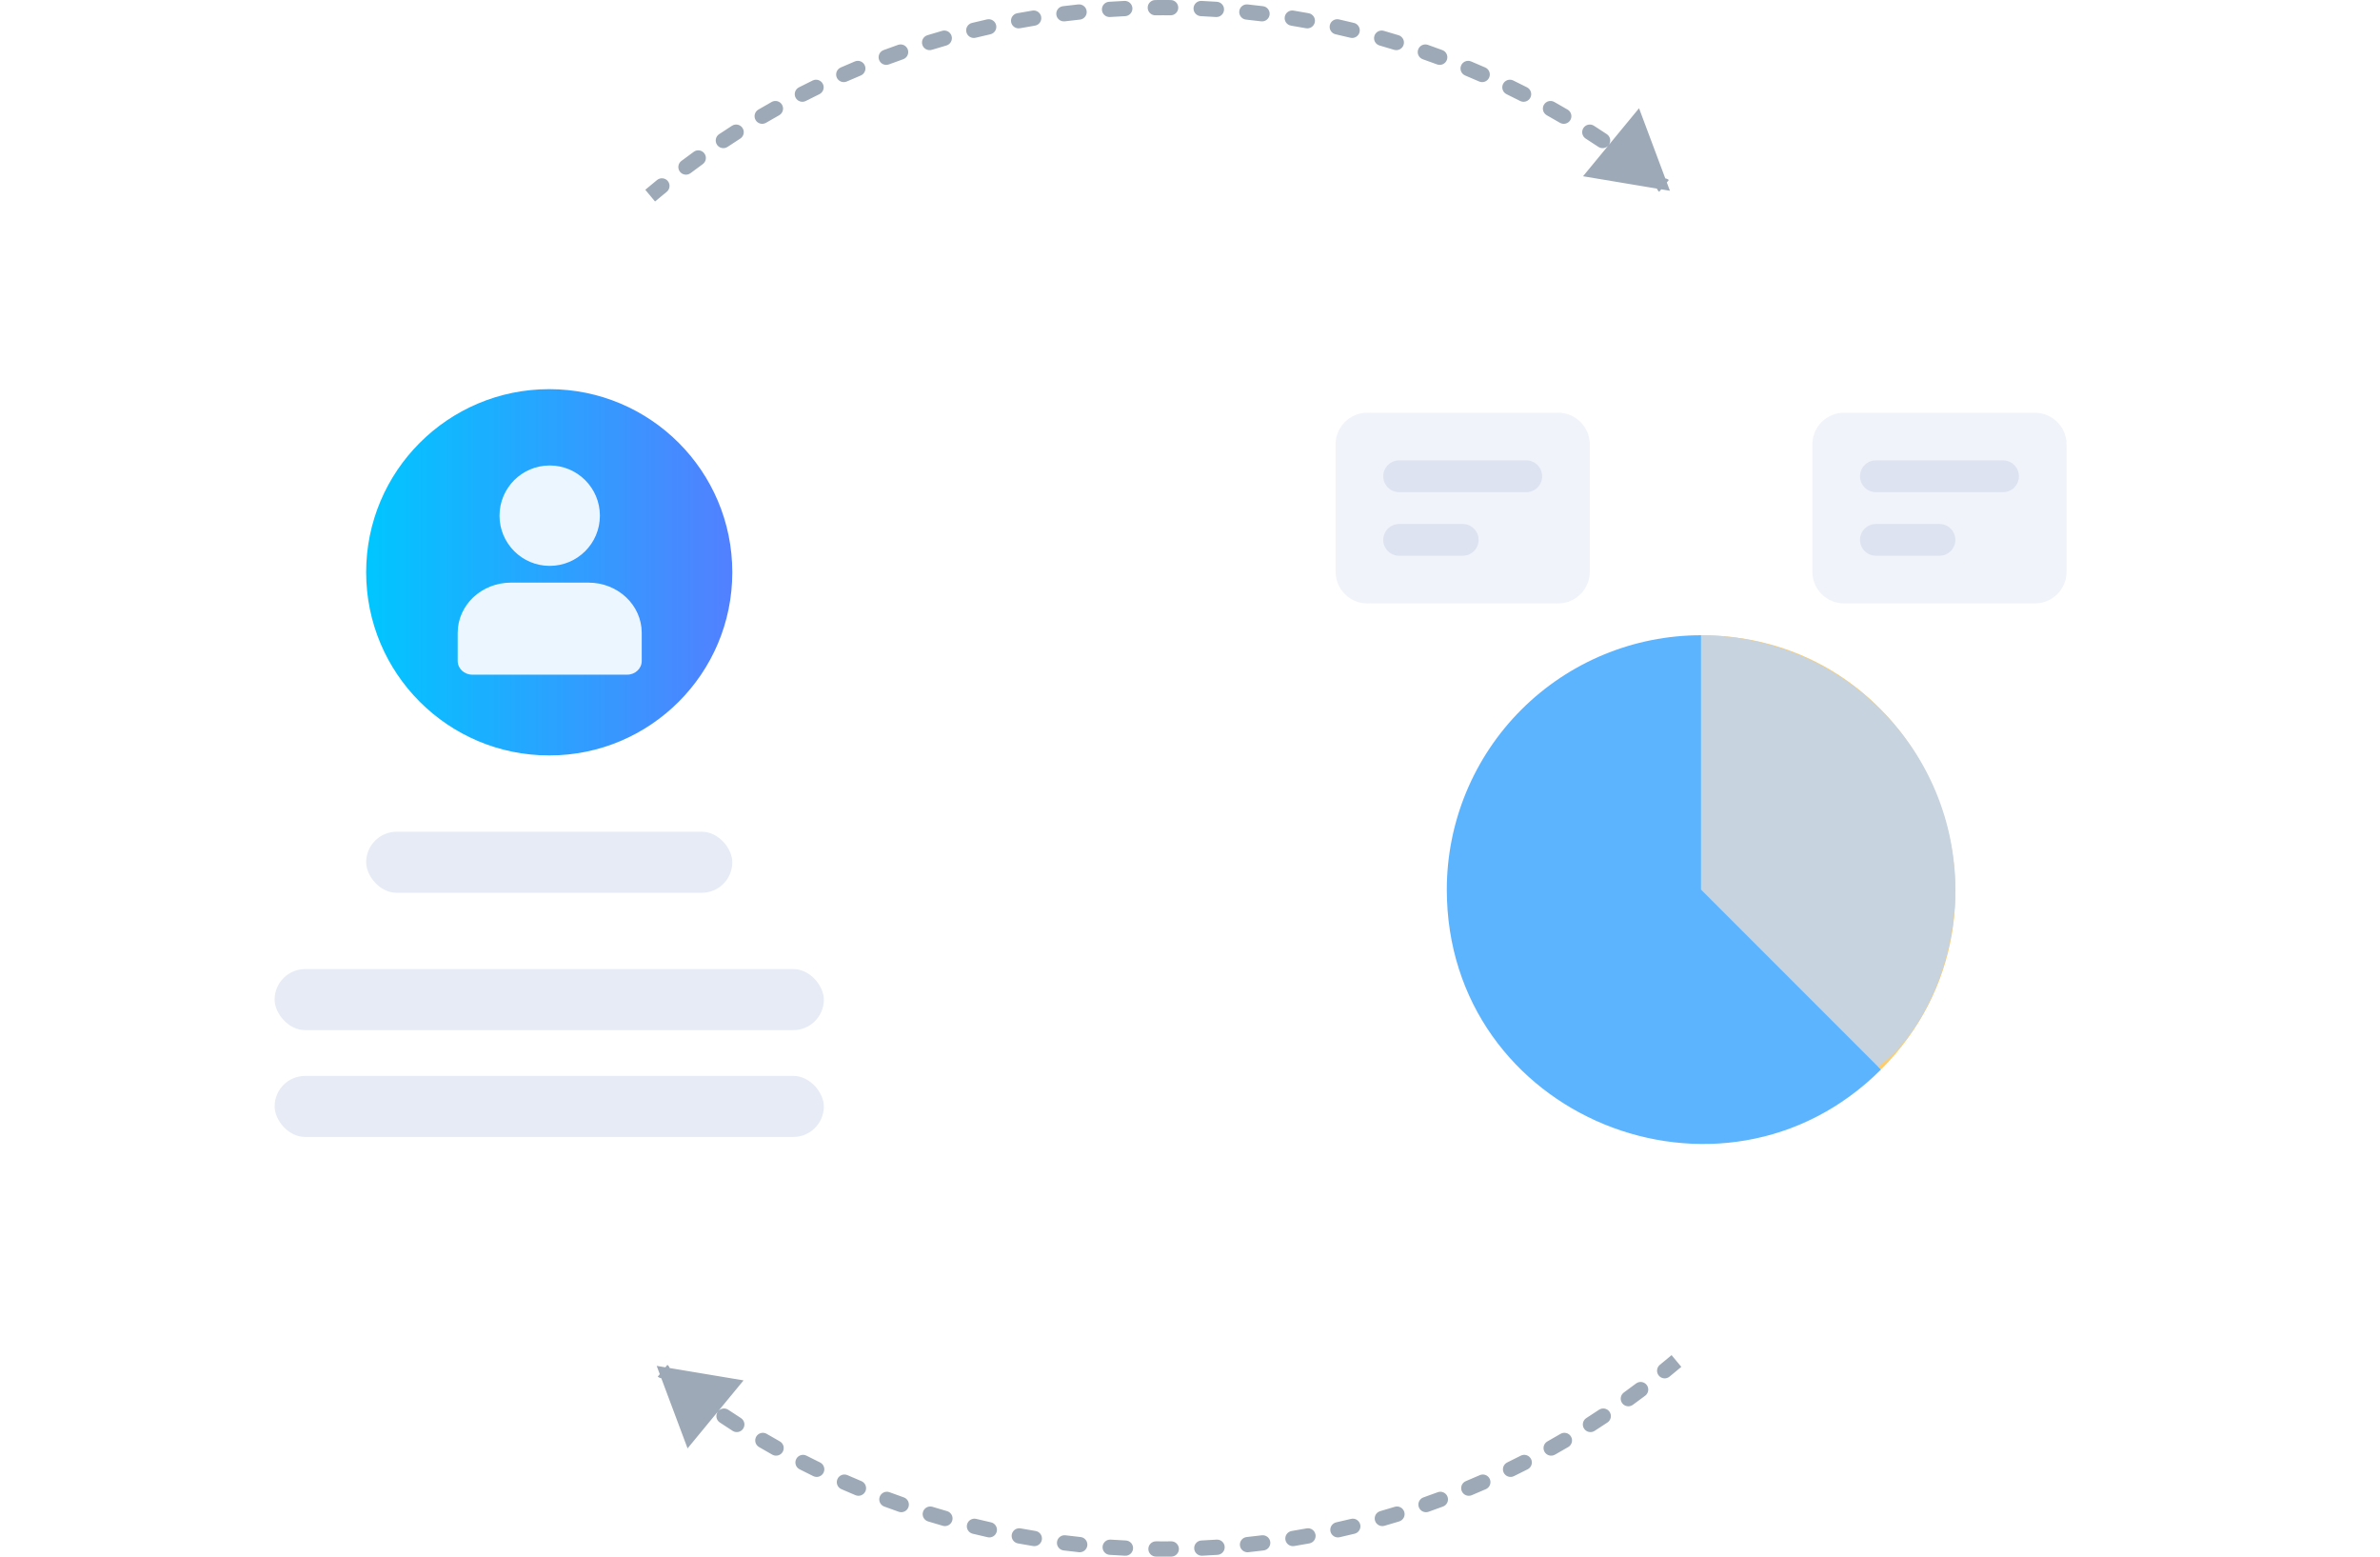
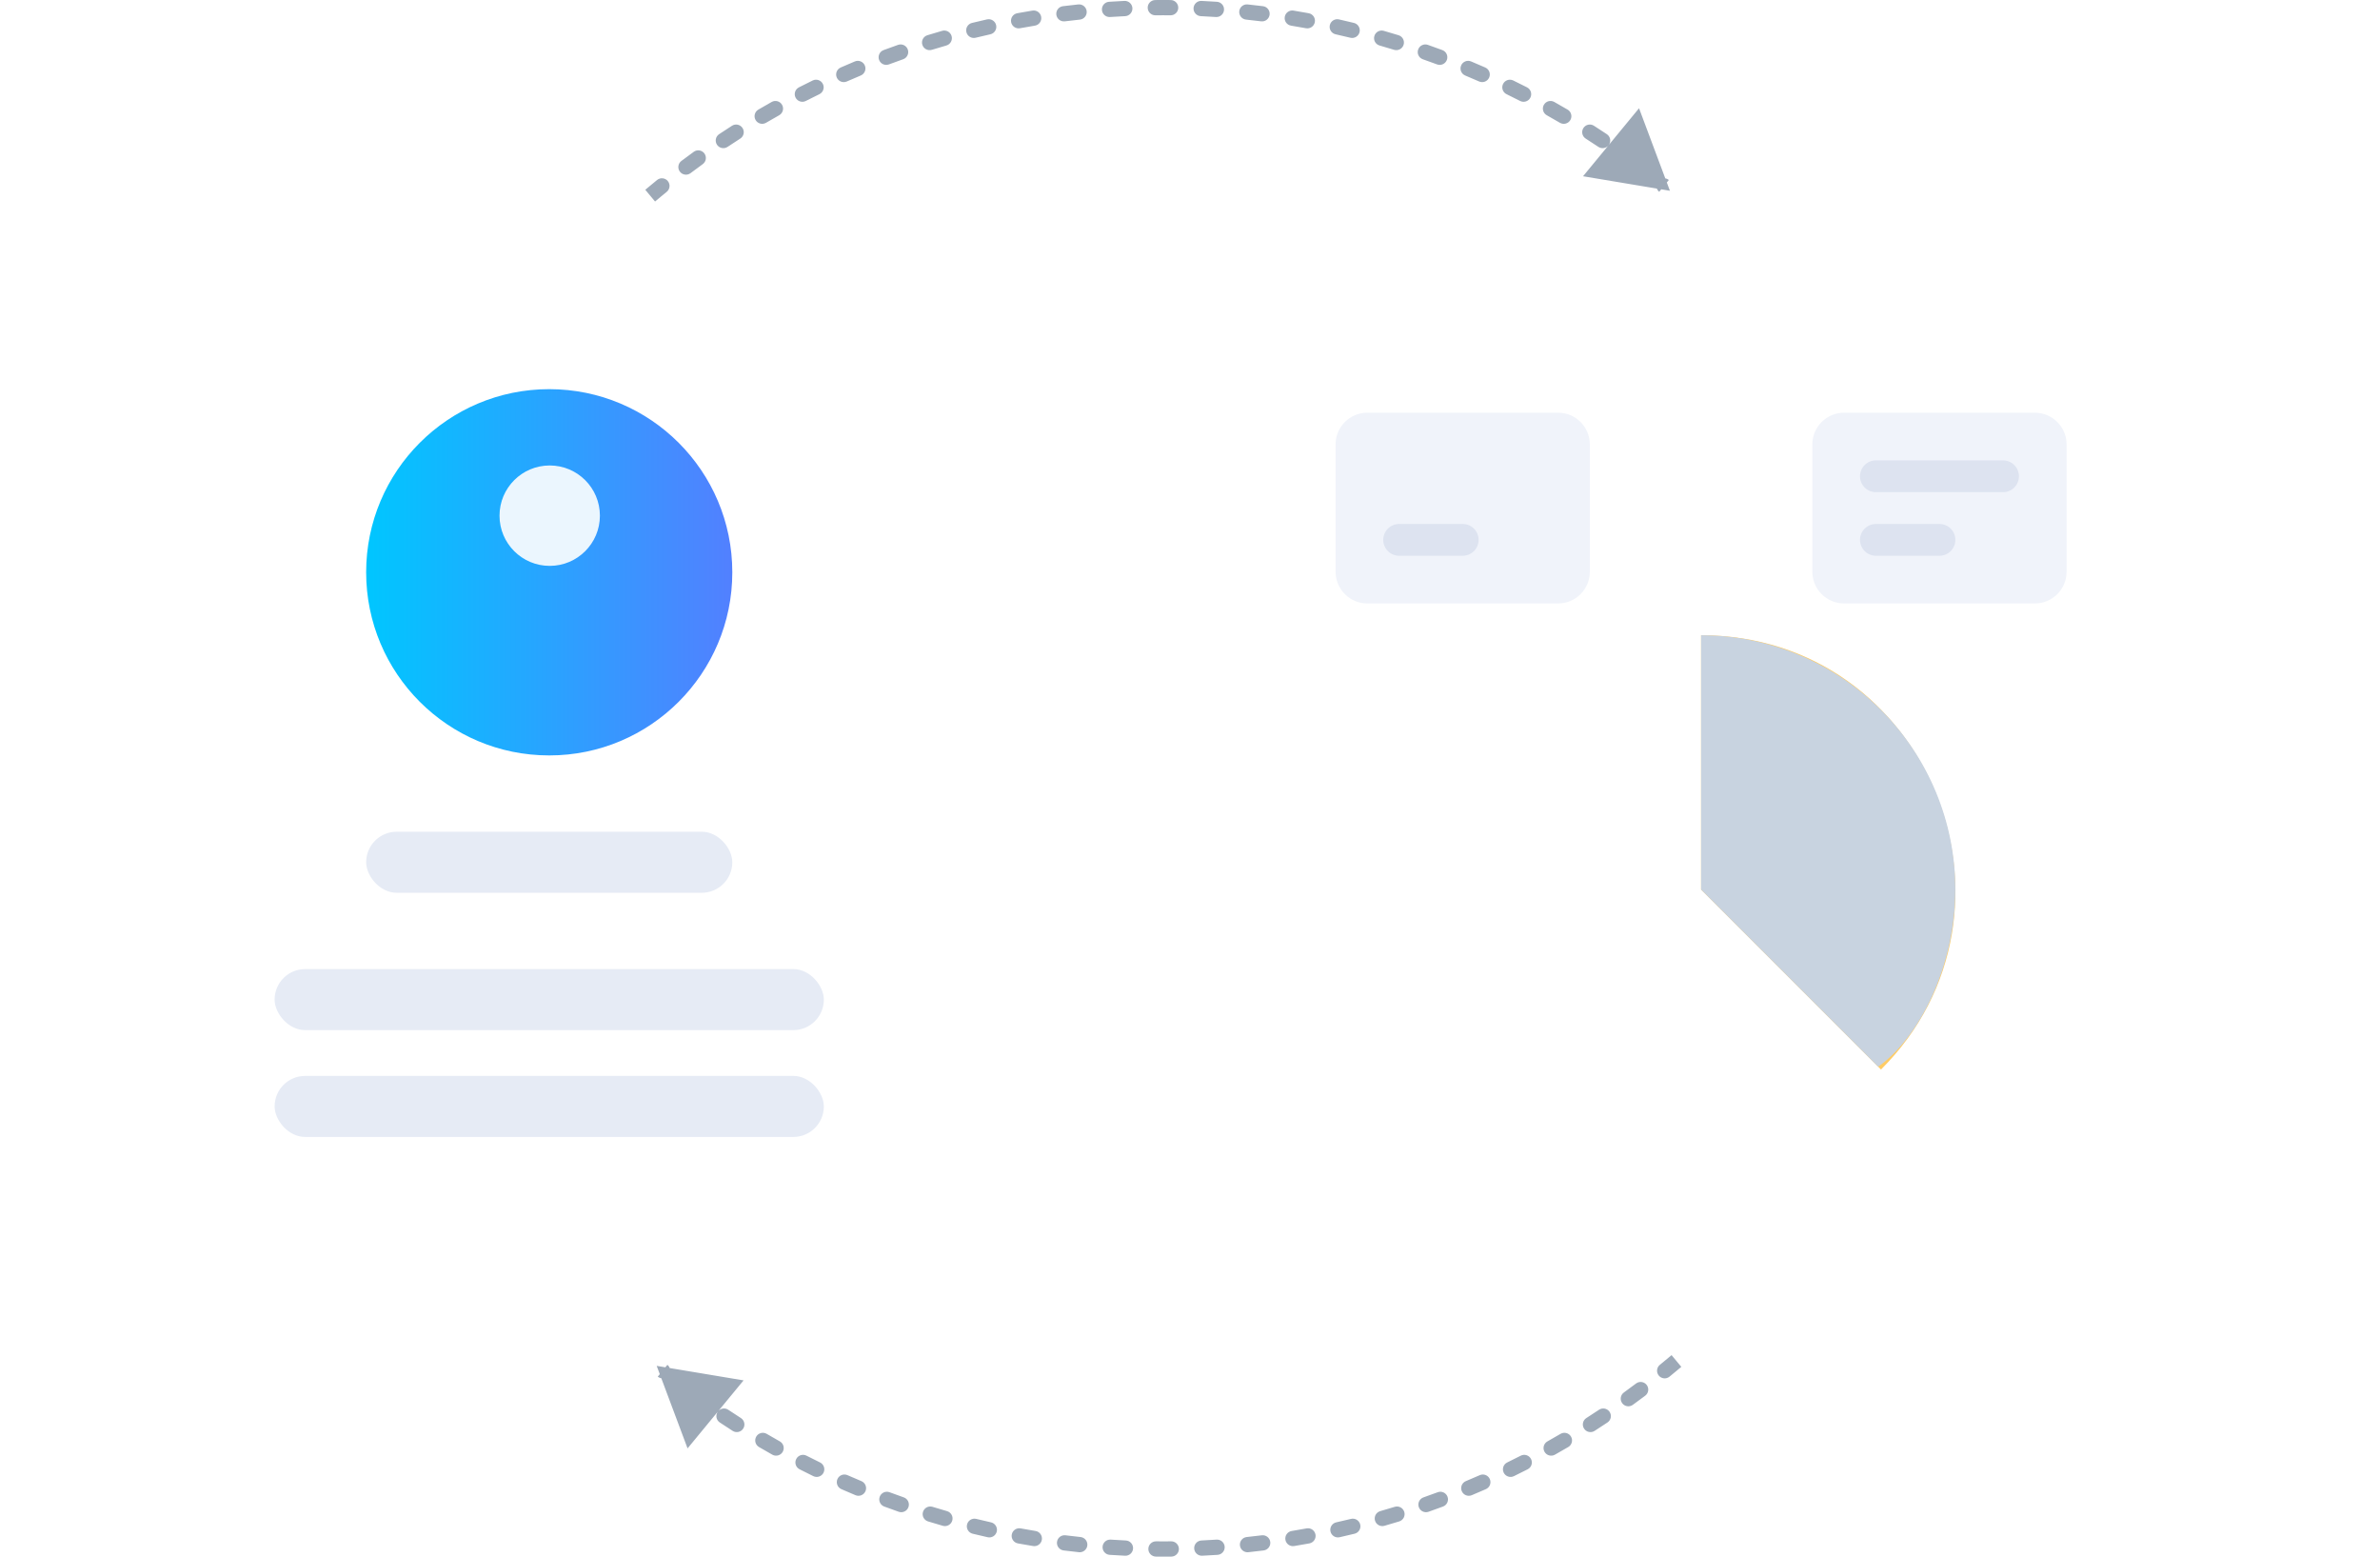
<svg xmlns="http://www.w3.org/2000/svg" width="312" height="204" viewBox="0 0 312 204" fill="none">
  <g filter="url(#filter0_d_214_8806)">
    <rect x="22" y="31" width="100" height="142" rx="8" fill="white" />
  </g>
  <circle cx="72" cy="75" r="24" fill="url(#paint0_linear_214_8806)" />
  <rect x="48" y="109" width="48" height="8" rx="4" fill="#E6EBF5" />
  <rect x="36" y="127" width="72" height="8" rx="4" fill="#E6EBF5" />
  <rect x="36" y="141" width="72" height="8" rx="4" fill="#E6EBF5" />
-   <path fill-rule="evenodd" clip-rule="evenodd" d="M84.127 82.935C84.127 79.299 81 76.353 77.143 76.353C74.039 76.353 70.088 76.353 66.984 76.353C63.126 76.353 60 79.299 60 82.935C60 84.855 60 86.621 60 86.621C60 87.612 60.853 88.416 61.905 88.416H82.222C83.273 88.416 84.127 87.612 84.127 86.621V82.935Z" fill="#EBF6FE" />
  <path d="M72.063 74.16C75.697 74.16 78.643 71.214 78.643 67.58C78.643 63.946 75.697 61 72.063 61C68.429 61 65.483 63.946 65.483 67.58C65.483 71.214 68.429 74.16 72.063 74.16Z" fill="#EBF6FE" />
  <path d="M85.68 24.616L85.296 24.935L85.935 25.704L86.32 25.384L85.68 24.616ZM218.914 25L216.89 19.593L213.22 24.05L218.914 25ZM87.089 24.751C87.303 24.576 87.335 24.261 87.16 24.047C86.986 23.833 86.671 23.801 86.457 23.976L87.089 24.751ZM89.624 21.493C89.403 21.659 89.359 21.972 89.526 22.193C89.692 22.413 90.005 22.457 90.226 22.291L89.624 21.493ZM91.829 21.107C92.053 20.945 92.103 20.632 91.941 20.409C91.779 20.185 91.466 20.135 91.243 20.297L91.829 21.107ZM94.548 18C94.318 18.153 94.256 18.463 94.409 18.693C94.562 18.923 94.873 18.985 95.103 18.832L94.548 18ZM96.771 17.742C97.004 17.593 97.072 17.284 96.923 17.051C96.774 16.819 96.465 16.75 96.233 16.899L96.771 17.742ZM99.664 14.797C99.426 14.936 99.346 15.243 99.486 15.481C99.626 15.719 99.932 15.799 100.17 15.659L99.664 14.797ZM101.899 14.668C102.14 14.532 102.225 14.228 102.09 13.987C101.955 13.746 101.651 13.66 101.41 13.795L101.899 14.668ZM104.957 11.895C104.711 12.02 104.614 12.322 104.74 12.567C104.865 12.813 105.167 12.911 105.412 12.785L104.957 11.895ZM107.196 11.895C107.444 11.774 107.547 11.475 107.426 11.226C107.306 10.978 107.006 10.875 106.758 10.996L107.196 11.895ZM110.41 9.304C110.157 9.415 110.043 9.71 110.154 9.963C110.265 10.216 110.56 10.33 110.813 10.219L110.41 9.304ZM112.645 9.434C112.9 9.328 113.02 9.035 112.914 8.78C112.808 8.525 112.515 8.405 112.26 8.511L112.645 9.434ZM116.004 7.034C115.745 7.13 115.613 7.418 115.71 7.677C115.806 7.936 116.094 8.068 116.353 7.971L116.004 7.034ZM118.227 7.294C118.488 7.203 118.625 6.918 118.534 6.657C118.442 6.396 118.157 6.259 117.897 6.35L118.227 7.294ZM121.72 5.094C121.456 5.175 121.308 5.455 121.389 5.719C121.47 5.983 121.75 6.131 122.014 6.05L121.72 5.094ZM123.924 5.483C124.19 5.407 124.344 5.13 124.268 4.864C124.192 4.599 123.915 4.445 123.649 4.521L123.924 5.483ZM127.54 3.489C127.272 3.555 127.107 3.825 127.173 4.094C127.239 4.362 127.509 4.526 127.778 4.461L127.54 3.489ZM129.718 4.006C129.988 3.945 130.157 3.678 130.097 3.408C130.036 3.139 129.769 2.969 129.5 3.03L129.718 4.006ZM133.443 2.226C133.171 2.276 132.992 2.536 133.042 2.808C133.092 3.08 133.352 3.259 133.624 3.209L133.443 2.226ZM135.587 2.868C135.86 2.823 136.044 2.566 136 2.294C135.955 2.021 135.698 1.836 135.425 1.881L135.587 2.868ZM139.409 1.307C139.135 1.341 138.94 1.591 138.974 1.865C139.009 2.139 139.258 2.333 139.532 2.299L139.409 1.307ZM141.513 2.072C141.787 2.043 141.987 1.797 141.958 1.522C141.929 1.248 141.683 1.048 141.408 1.077L141.513 2.072ZM145.419 0.733C145.143 0.752 144.935 0.99 144.953 1.265C144.972 1.541 145.21 1.749 145.485 1.731L145.419 0.733ZM147.475 1.618C147.751 1.605 147.964 1.371 147.951 1.095C147.938 0.819 147.703 0.606 147.428 0.619L147.475 1.618ZM151.45 0.505C151.173 0.507 150.952 0.733 150.954 1.009C150.957 1.286 151.183 1.507 151.459 1.505L151.45 0.505ZM153.455 1.505C153.731 1.507 153.957 1.286 153.96 1.009C153.963 0.733 153.741 0.507 153.465 0.505L153.455 1.505ZM157.487 0.619C157.211 0.606 156.977 0.819 156.964 1.095C156.951 1.371 157.164 1.605 157.439 1.618L157.487 0.619ZM159.429 1.731C159.705 1.749 159.943 1.541 159.961 1.265C159.979 0.99 159.771 0.752 159.495 0.733L159.429 1.731ZM163.506 1.077C163.232 1.048 162.986 1.248 162.957 1.522C162.928 1.797 163.127 2.043 163.402 2.072L163.506 1.077ZM165.382 2.299C165.656 2.333 165.906 2.139 165.94 1.865C165.974 1.591 165.78 1.341 165.506 1.307L165.382 2.299ZM169.489 1.881C169.216 1.836 168.959 2.021 168.915 2.294C168.87 2.566 169.055 2.823 169.327 2.868L169.489 1.881ZM171.291 3.209C171.562 3.259 171.823 3.08 171.873 2.808C171.923 2.536 171.743 2.276 171.471 2.226L171.291 3.209ZM175.415 3.03C175.145 2.969 174.878 3.139 174.817 3.408C174.757 3.678 174.927 3.945 175.196 4.006L175.415 3.03ZM177.137 4.461C177.405 4.526 177.676 4.362 177.741 4.094C177.807 3.825 177.643 3.555 177.374 3.489L177.137 4.461ZM181.265 4.521C181 4.445 180.723 4.599 180.647 4.864C180.571 5.13 180.724 5.407 180.99 5.483L181.265 4.521ZM182.901 6.05C183.165 6.131 183.444 5.983 183.525 5.719C183.607 5.455 183.458 5.175 183.194 5.094L182.901 6.05ZM187.018 6.35C186.757 6.259 186.472 6.396 186.381 6.657C186.289 6.918 186.427 7.203 186.687 7.294L187.018 6.35ZM188.562 7.971C188.82 8.068 189.108 7.936 189.205 7.677C189.301 7.418 189.169 7.13 188.91 7.034L188.562 7.971ZM192.654 8.511C192.399 8.405 192.107 8.525 192 8.78C191.894 9.035 192.015 9.328 192.269 9.434L192.654 8.511ZM194.102 10.219C194.354 10.33 194.649 10.216 194.761 9.963C194.872 9.71 194.757 9.415 194.504 9.304L194.102 10.219ZM198.156 10.996C197.908 10.875 197.609 10.978 197.488 11.226C197.367 11.475 197.47 11.774 197.718 11.895L198.156 10.996ZM199.502 12.785C199.748 12.911 200.049 12.813 200.175 12.567C200.3 12.322 200.203 12.02 199.957 11.895L199.502 12.785ZM203.505 13.795C203.264 13.66 202.959 13.746 202.824 13.987C202.689 14.228 202.775 14.532 203.015 14.668L203.505 13.795ZM204.744 15.659C204.983 15.799 205.289 15.719 205.429 15.481C205.568 15.243 205.488 14.936 205.25 14.797L204.744 15.659ZM208.682 16.899C208.449 16.75 208.14 16.819 207.991 17.051C207.843 17.284 207.911 17.593 208.143 17.742L208.682 16.899ZM209.812 18.832C210.042 18.985 210.352 18.923 210.505 18.693C210.659 18.463 210.596 18.153 210.367 18L209.812 18.832ZM213.672 20.297C213.448 20.135 213.135 20.185 212.973 20.409C212.811 20.632 212.862 20.945 213.085 21.107L213.672 20.297ZM214.688 22.291C214.909 22.457 215.223 22.413 215.389 22.193C215.555 21.972 215.511 21.659 215.29 21.493L214.688 22.291ZM218.457 23.976C218.243 23.801 217.928 23.833 217.754 24.047C217.579 24.261 217.611 24.576 217.825 24.751L218.457 23.976ZM86.32 25.384C86.575 25.172 86.832 24.961 87.089 24.751L86.457 23.976C86.197 24.188 85.938 24.401 85.68 24.616L86.32 25.384ZM90.226 22.291C90.756 21.891 91.291 21.497 91.829 21.107L91.243 20.297C90.699 20.69 90.16 21.089 89.624 21.493L90.226 22.291ZM95.103 18.832C95.655 18.463 96.211 18.1 96.771 17.742L96.233 16.899C95.667 17.261 95.106 17.628 94.548 18L95.103 18.832ZM100.17 15.659C100.743 15.323 101.319 14.993 101.899 14.668L101.41 13.795C100.824 14.124 100.242 14.457 99.664 14.797L100.17 15.659ZM105.412 12.785C106.004 12.483 106.598 12.186 107.196 11.895L106.758 10.996C106.154 11.29 105.554 11.589 104.957 11.895L105.412 12.785ZM110.813 10.219C111.42 9.952 112.031 9.69 112.645 9.434L112.26 8.511C111.64 8.77 111.024 9.034 110.41 9.304L110.813 10.219ZM116.353 7.971C116.975 7.74 117.6 7.514 118.227 7.294L117.897 6.35C117.263 6.572 116.632 6.8 116.004 7.034L116.353 7.971ZM122.014 6.05C122.648 5.855 123.285 5.666 123.924 5.483L123.649 4.521C123.004 4.706 122.361 4.897 121.72 5.094L122.014 6.05ZM127.778 4.461C128.422 4.303 129.069 4.151 129.718 4.006L129.5 3.03C128.844 3.177 128.191 3.33 127.54 3.489L127.778 4.461ZM133.624 3.209C134.276 3.089 134.931 2.976 135.587 2.868L135.425 1.881C134.762 1.99 134.102 2.105 133.443 2.226L133.624 3.209ZM139.532 2.299C140.191 2.217 140.851 2.141 141.513 2.072L141.408 1.077C140.74 1.147 140.073 1.224 139.409 1.307L139.532 2.299ZM145.485 1.731C146.147 1.687 146.81 1.649 147.475 1.618L147.428 0.619C146.756 0.651 146.087 0.689 145.419 0.733L145.485 1.731ZM151.459 1.505C151.791 1.502 152.124 1.5 152.457 1.5V0.5C152.121 0.5 151.785 0.502 151.45 0.505L151.459 1.505ZM152.457 1.5C152.79 1.5 153.123 1.502 153.455 1.505L153.465 0.505C153.129 0.502 152.793 0.5 152.457 0.5V1.5ZM157.439 1.618C158.104 1.649 158.768 1.687 159.429 1.731L159.495 0.733C158.828 0.689 158.158 0.651 157.487 0.619L157.439 1.618ZM163.402 2.072C164.064 2.141 164.724 2.217 165.382 2.299L165.506 1.307C164.841 1.224 164.175 1.147 163.506 1.077L163.402 2.072ZM169.327 2.868C169.984 2.976 170.638 3.089 171.291 3.209L171.471 2.226C170.813 2.105 170.152 1.99 169.489 1.881L169.327 2.868ZM175.196 4.006C175.845 4.151 176.492 4.303 177.137 4.461L177.374 3.489C176.724 3.33 176.07 3.177 175.415 3.03L175.196 4.006ZM180.99 5.483C181.629 5.666 182.266 5.855 182.901 6.05L183.194 5.094C182.554 4.897 181.911 4.706 181.265 4.521L180.99 5.483ZM186.687 7.294C187.315 7.514 187.94 7.74 188.562 7.971L188.91 7.034C188.282 6.8 187.652 6.572 187.018 6.35L186.687 7.294ZM192.269 9.434C192.883 9.69 193.494 9.952 194.102 10.219L194.504 9.304C193.891 9.034 193.274 8.77 192.654 8.511L192.269 9.434ZM197.718 11.895C198.316 12.186 198.911 12.483 199.502 12.785L199.957 11.895C199.36 11.589 198.76 11.29 198.156 10.996L197.718 11.895ZM203.015 14.668C203.595 14.993 204.172 15.323 204.744 15.659L205.25 14.797C204.672 14.457 204.09 14.124 203.505 13.795L203.015 14.668ZM208.143 17.742C208.703 18.1 209.259 18.463 209.812 18.832L210.367 18C209.809 17.628 209.247 17.261 208.682 16.899L208.143 17.742ZM213.085 21.107C213.624 21.497 214.158 21.891 214.688 22.291L215.29 21.493C214.755 21.089 214.215 20.69 213.672 20.297L213.085 21.107ZM85.361 24.231L84.592 24.87L85.871 26.408L86.639 25.769L85.361 24.231ZM218.914 25L214.866 14.186L207.525 23.099L218.914 25ZM87.405 25.138C87.833 24.789 87.897 24.159 87.548 23.731C87.199 23.303 86.569 23.239 86.141 23.588L87.405 25.138ZM89.323 21.093C88.882 21.426 88.794 22.053 89.126 22.494C89.459 22.935 90.086 23.023 90.527 22.691L89.323 21.093ZM92.122 21.512C92.57 21.188 92.67 20.563 92.346 20.116C92.022 19.668 91.397 19.568 90.95 19.892L92.122 21.512ZM94.27 17.584C93.811 17.89 93.687 18.511 93.993 18.971C94.299 19.43 94.92 19.554 95.38 19.248L94.27 17.584ZM97.041 18.163C97.506 17.865 97.642 17.247 97.344 16.782C97.047 16.317 96.428 16.18 95.963 16.478L97.041 18.163ZM99.411 14.365C98.935 14.645 98.775 15.258 99.055 15.734C99.334 16.21 99.947 16.37 100.423 16.09L99.411 14.365ZM102.143 15.104C102.625 14.833 102.797 14.224 102.526 13.742C102.256 13.261 101.647 13.089 101.165 13.359L102.143 15.104ZM104.73 11.449C104.238 11.701 104.043 12.303 104.294 12.795C104.546 13.287 105.148 13.482 105.64 13.23L104.73 11.449ZM107.415 12.344C107.911 12.103 108.118 11.504 107.876 11.008C107.634 10.511 107.036 10.305 106.539 10.546L107.415 12.344ZM110.209 8.846C109.703 9.069 109.474 9.659 109.696 10.164C109.919 10.67 110.509 10.899 111.014 10.677L110.209 8.846ZM112.837 9.896C113.347 9.683 113.588 9.097 113.375 8.588C113.163 8.078 112.577 7.837 112.068 8.05L112.837 9.896ZM115.829 6.566C115.312 6.758 115.048 7.334 115.241 7.852C115.434 8.369 116.01 8.633 116.527 8.44L115.829 6.566ZM118.392 7.766C118.914 7.583 119.188 7.013 119.006 6.492C118.823 5.97 118.252 5.696 117.731 5.879L118.392 7.766ZM121.573 4.616C121.045 4.778 120.749 5.338 120.911 5.865C121.073 6.393 121.633 6.69 122.161 6.528L121.573 4.616ZM124.062 5.963C124.593 5.811 124.9 5.258 124.748 4.727C124.596 4.196 124.043 3.889 123.512 4.041L124.062 5.963ZM127.421 3.004C126.885 3.135 126.556 3.676 126.687 4.213C126.819 4.749 127.36 5.077 127.896 4.946L127.421 3.004ZM129.828 4.494C130.367 4.373 130.706 3.838 130.585 3.299C130.464 2.76 129.929 2.421 129.39 2.542L129.828 4.494ZM133.353 1.734C132.809 1.834 132.45 2.355 132.55 2.898C132.65 3.442 133.171 3.801 133.714 3.701L133.353 1.734ZM135.668 3.361C136.213 3.272 136.582 2.758 136.493 2.213C136.404 1.668 135.89 1.298 135.345 1.388L135.668 3.361ZM139.347 0.811C138.799 0.879 138.41 1.379 138.478 1.927C138.546 2.475 139.046 2.864 139.594 2.795L139.347 0.811ZM141.565 2.569C142.114 2.511 142.513 2.019 142.455 1.47C142.397 0.921 141.905 0.522 141.356 0.58L141.565 2.569ZM145.386 0.234C144.835 0.271 144.418 0.747 144.454 1.299C144.491 1.85 144.967 2.267 145.519 2.23L145.386 0.234ZM147.499 2.117C148.05 2.091 148.476 1.623 148.45 1.071C148.424 0.519 147.956 0.093 147.404 0.119L147.499 2.117ZM151.445 0.005C150.893 0.01 150.449 0.462 150.454 1.014C150.46 1.566 150.911 2.01 151.464 2.005L151.445 0.005ZM153.451 2.005C154.003 2.01 154.455 1.566 154.46 1.014C154.465 0.462 154.022 0.01 153.47 0.005L153.451 2.005ZM157.51 0.119C156.959 0.093 156.49 0.519 156.464 1.071C156.438 1.623 156.864 2.091 157.416 2.117L157.51 0.119ZM159.396 2.23C159.947 2.267 160.423 1.85 160.46 1.299C160.497 0.747 160.08 0.271 159.529 0.234L159.396 2.23ZM163.558 0.58C163.009 0.522 162.517 0.921 162.459 1.47C162.402 2.019 162.8 2.511 163.349 2.569L163.558 0.58ZM165.32 2.795C165.868 2.864 166.368 2.475 166.436 1.927C166.504 1.379 166.115 0.879 165.567 0.811L165.32 2.795ZM169.57 1.388C169.025 1.298 168.511 1.668 168.421 2.213C168.332 2.758 168.701 3.272 169.246 3.361L169.57 1.388ZM171.2 3.701C171.743 3.801 172.265 3.442 172.365 2.898C172.464 2.355 172.105 1.834 171.562 1.734L171.2 3.701ZM175.524 2.542C174.985 2.421 174.45 2.76 174.33 3.299C174.209 3.838 174.548 4.373 175.087 4.494L175.524 2.542ZM177.018 4.946C177.554 5.077 178.096 4.749 178.227 4.213C178.358 3.676 178.03 3.135 177.493 3.004L177.018 4.946ZM181.403 4.041C180.872 3.889 180.318 4.196 180.166 4.727C180.014 5.258 180.321 5.811 180.852 5.963L181.403 4.041ZM182.754 6.528C183.282 6.69 183.841 6.393 184.003 5.865C184.166 5.338 183.869 4.778 183.341 4.616L182.754 6.528ZM187.183 5.879C186.662 5.696 186.091 5.97 185.909 6.492C185.726 7.013 186.001 7.583 186.522 7.766L187.183 5.879ZM188.387 8.44C188.905 8.633 189.481 8.369 189.673 7.852C189.866 7.334 189.603 6.758 189.085 6.566L188.387 8.44ZM192.847 8.05C192.337 7.837 191.752 8.078 191.539 8.588C191.326 9.097 191.567 9.683 192.077 9.896L192.847 8.05ZM193.9 10.677C194.406 10.899 194.996 10.67 195.218 10.164C195.441 9.659 195.211 9.069 194.706 8.846L193.9 10.677ZM198.375 10.546C197.879 10.305 197.28 10.511 197.038 11.008C196.797 11.504 197.003 12.103 197.5 12.344L198.375 10.546ZM199.274 13.23C199.766 13.482 200.369 13.287 200.62 12.795C200.871 12.303 200.676 11.701 200.185 11.449L199.274 13.23ZM203.749 13.359C203.268 13.089 202.658 13.261 202.388 13.742C202.118 14.224 202.289 14.833 202.771 15.104L203.749 13.359ZM204.491 16.09C204.968 16.37 205.58 16.21 205.86 15.734C206.139 15.258 205.98 14.645 205.503 14.365L204.491 16.09ZM208.951 16.478C208.486 16.18 207.868 16.317 207.57 16.782C207.273 17.247 207.408 17.865 207.874 18.163L208.951 16.478ZM209.534 19.248C209.994 19.554 210.615 19.43 210.921 18.971C211.228 18.511 211.104 17.89 210.644 17.584L209.534 19.248ZM213.965 19.892C213.517 19.568 212.892 19.668 212.568 20.116C212.245 20.563 212.345 21.188 212.792 21.512L213.965 19.892ZM214.388 22.691C214.829 23.023 215.456 22.935 215.788 22.494C216.12 22.053 216.032 21.426 215.591 21.093L214.388 22.691ZM218.773 23.588C218.345 23.239 217.716 23.303 217.366 23.731C217.017 24.159 217.081 24.789 217.509 25.138L218.773 23.588ZM86.639 25.769C86.894 25.558 87.149 25.347 87.405 25.138L86.141 23.588C85.88 23.802 85.62 24.016 85.361 24.231L86.639 25.769ZM90.527 22.691C91.055 22.293 91.587 21.9 92.122 21.512L90.95 19.892C90.403 20.287 89.861 20.688 89.323 21.093L90.527 22.691ZM95.38 19.248C95.93 18.881 96.483 18.519 97.041 18.163L95.963 16.478C95.395 16.841 94.831 17.21 94.27 17.584L95.38 19.248ZM100.423 16.09C100.993 15.756 101.567 15.427 102.143 15.104L101.165 13.359C100.577 13.689 99.992 14.025 99.411 14.365L100.423 16.09ZM105.64 13.23C106.228 12.929 106.82 12.634 107.415 12.344L106.539 10.546C105.933 10.842 105.329 11.143 104.73 11.449L105.64 13.23ZM111.014 10.677C111.619 10.411 112.227 10.15 112.837 9.896L112.068 8.05C111.445 8.309 110.825 8.575 110.209 8.846L111.014 10.677ZM116.527 8.44C117.146 8.21 117.768 7.985 118.392 7.766L117.731 5.879C117.094 6.102 116.461 6.331 115.829 6.566L116.527 8.44ZM122.161 6.528C122.792 6.334 123.426 6.146 124.062 5.963L123.512 4.041C122.863 4.226 122.217 4.418 121.573 4.616L122.161 6.528ZM127.896 4.946C128.538 4.789 129.182 4.638 129.828 4.494L129.39 2.542C128.732 2.69 128.075 2.844 127.421 3.004L127.896 4.946ZM133.714 3.701C134.363 3.582 135.015 3.468 135.668 3.361L135.345 1.388C134.678 1.497 134.014 1.612 133.353 1.734L133.714 3.701ZM139.594 2.795C140.249 2.714 140.906 2.638 141.565 2.569L141.356 0.58C140.684 0.651 140.015 0.727 139.347 0.811L139.594 2.795ZM145.519 2.23C146.177 2.186 146.837 2.149 147.499 2.117L147.404 0.119C146.73 0.151 146.057 0.19 145.386 0.234L145.519 2.23ZM151.464 2.005C151.795 2.002 152.126 2 152.457 2V0C152.119 0 151.782 0.002 151.445 0.005L151.464 2.005ZM152.457 2C152.789 2 153.12 2.002 153.451 2.005L153.47 0.005C153.132 0.002 152.795 0 152.457 0V2ZM157.416 2.117C158.077 2.149 158.737 2.186 159.396 2.23L159.529 0.234C158.858 0.19 158.185 0.151 157.51 0.119L157.416 2.117ZM163.349 2.569C164.008 2.638 164.665 2.714 165.32 2.795L165.567 0.811C164.9 0.727 164.23 0.651 163.558 0.58L163.349 2.569ZM169.246 3.361C169.9 3.468 170.551 3.582 171.2 3.701L171.562 1.734C170.9 1.612 170.236 1.497 169.57 1.388L169.246 3.361ZM175.087 4.494C175.733 4.638 176.377 4.789 177.018 4.946L177.493 3.004C176.839 2.844 176.183 2.69 175.524 2.542L175.087 4.494ZM180.852 5.963C181.489 6.146 182.123 6.334 182.754 6.528L183.341 4.616C182.698 4.418 182.051 4.226 181.403 4.041L180.852 5.963ZM186.522 7.766C187.146 7.985 187.768 8.21 188.387 8.44L189.085 6.566C188.454 6.331 187.82 6.102 187.183 5.879L186.522 7.766ZM192.077 9.896C192.688 10.15 193.295 10.411 193.9 10.677L194.706 8.846C194.089 8.575 193.47 8.309 192.847 8.05L192.077 9.896ZM197.5 12.344C198.094 12.634 198.686 12.929 199.274 13.23L200.185 11.449C199.585 11.143 198.982 10.842 198.375 10.546L197.5 12.344ZM202.771 15.104C203.348 15.427 203.921 15.756 204.491 16.09L205.503 14.365C204.922 14.024 204.337 13.689 203.749 13.359L202.771 15.104ZM207.874 18.163C208.431 18.519 208.985 18.881 209.534 19.248L210.644 17.584C210.084 17.21 209.519 16.841 208.951 16.478L207.874 18.163ZM212.792 21.512C213.328 21.9 213.86 22.293 214.388 22.691L215.591 21.093C215.053 20.688 214.511 20.287 213.965 19.892L212.792 21.512Z" fill="#9DA9B7" />
  <path d="M219.32 179.384L219.704 179.065L219.065 178.296L218.68 178.616L219.32 179.384ZM86.086 179L88.11 184.407L91.78 179.95L86.086 179ZM217.911 179.249C217.697 179.424 217.665 179.739 217.84 179.953C218.014 180.167 218.329 180.199 218.543 180.024L217.911 179.249ZM215.376 182.507C215.597 182.341 215.641 182.028 215.474 181.807C215.308 181.587 214.995 181.543 214.774 181.709L215.376 182.507ZM213.171 182.893C212.947 183.055 212.897 183.368 213.059 183.591C213.221 183.815 213.534 183.865 213.757 183.703L213.171 182.893ZM210.452 186C210.682 185.847 210.744 185.537 210.591 185.307C210.438 185.077 210.127 185.015 209.898 185.168L210.452 186ZM208.229 186.258C207.996 186.407 207.928 186.716 208.077 186.949C208.226 187.182 208.535 187.249 208.768 187.101L208.229 186.258ZM205.336 189.203C205.574 189.064 205.654 188.757 205.514 188.519C205.375 188.281 205.068 188.201 204.83 188.341L205.336 189.203ZM203.101 189.333C202.86 189.468 202.775 189.772 202.91 190.013C203.045 190.254 203.349 190.34 203.59 190.205L203.101 189.333ZM200.043 192.105C200.289 191.98 200.386 191.679 200.26 191.433C200.135 191.187 199.833 191.089 199.588 191.215L200.043 192.105ZM197.804 192.105C197.556 192.226 197.453 192.525 197.574 192.774C197.694 193.022 197.994 193.125 198.242 193.004L197.804 192.105ZM194.59 194.696C194.843 194.585 194.957 194.29 194.846 194.037C194.735 193.784 194.44 193.67 194.187 193.781L194.59 194.696ZM192.355 194.566C192.1 194.672 191.98 194.965 192.086 195.22C192.192 195.475 192.485 195.595 192.74 195.489L192.355 194.566ZM188.996 196.966C189.255 196.87 189.387 196.582 189.29 196.323C189.194 196.064 188.906 195.932 188.647 196.029L188.996 196.966ZM186.773 196.706C186.512 196.797 186.375 197.082 186.466 197.343C186.558 197.604 186.843 197.741 187.103 197.65L186.773 196.706ZM183.28 198.906C183.544 198.825 183.692 198.545 183.611 198.281C183.53 198.017 183.25 197.869 182.986 197.95L183.28 198.906ZM181.076 198.517C180.81 198.593 180.656 198.87 180.732 199.136C180.808 199.401 181.085 199.555 181.351 199.479L181.076 198.517ZM177.46 200.511C177.728 200.445 177.893 200.175 177.827 199.906C177.761 199.638 177.491 199.474 177.222 199.539L177.46 200.511ZM175.282 199.994C175.012 200.055 174.843 200.322 174.903 200.592C174.964 200.861 175.231 201.031 175.5 200.97L175.282 199.994ZM171.557 201.774C171.829 201.724 172.008 201.464 171.958 201.192C171.908 200.92 171.648 200.741 171.376 200.791L171.557 201.774ZM169.413 201.132C169.14 201.177 168.956 201.434 169 201.706C169.045 201.979 169.302 202.164 169.575 202.119L169.413 201.132ZM165.591 202.693C165.865 202.659 166.06 202.409 166.026 202.135C165.991 201.861 165.742 201.667 165.468 201.701L165.591 202.693ZM163.487 201.928C163.213 201.957 163.013 202.203 163.042 202.478C163.071 202.752 163.317 202.952 163.592 202.923L163.487 201.928ZM159.581 203.267C159.857 203.248 160.065 203.01 160.047 202.735C160.028 202.459 159.79 202.251 159.515 202.269L159.581 203.267ZM157.525 202.382C157.249 202.395 157.036 202.629 157.049 202.905C157.062 203.181 157.297 203.394 157.572 203.381L157.525 202.382ZM153.55 203.495C153.827 203.493 154.048 203.267 154.046 202.991C154.043 202.714 153.817 202.493 153.541 202.495L153.55 203.495ZM151.545 202.495C151.269 202.493 151.043 202.714 151.04 202.991C151.037 203.267 151.259 203.493 151.535 203.495L151.545 202.495ZM147.513 203.381C147.789 203.394 148.023 203.181 148.036 202.905C148.049 202.629 147.836 202.395 147.561 202.382L147.513 203.381ZM145.571 202.269C145.295 202.251 145.057 202.459 145.039 202.735C145.021 203.01 145.229 203.248 145.505 203.267L145.571 202.269ZM141.494 202.923C141.768 202.952 142.014 202.752 142.043 202.478C142.072 202.203 141.873 201.957 141.598 201.928L141.494 202.923ZM139.618 201.701C139.344 201.667 139.094 201.861 139.06 202.135C139.026 202.409 139.22 202.659 139.494 202.693L139.618 201.701ZM135.511 202.119C135.784 202.164 136.041 201.979 136.085 201.706C136.13 201.434 135.945 201.177 135.673 201.132L135.511 202.119ZM133.709 200.791C133.438 200.741 133.177 200.92 133.127 201.192C133.077 201.464 133.257 201.724 133.529 201.774L133.709 200.791ZM129.585 200.97C129.855 201.031 130.122 200.861 130.183 200.592C130.243 200.322 130.073 200.055 129.804 199.994L129.585 200.97ZM127.863 199.539C127.595 199.474 127.324 199.638 127.259 199.906C127.193 200.175 127.357 200.445 127.626 200.511L127.863 199.539ZM123.735 199.479C124 199.555 124.277 199.401 124.353 199.136C124.429 198.87 124.276 198.593 124.01 198.517L123.735 199.479ZM122.099 197.95C121.835 197.869 121.556 198.017 121.475 198.281C121.393 198.545 121.542 198.825 121.806 198.906L122.099 197.95ZM117.982 197.65C118.243 197.741 118.528 197.604 118.619 197.343C118.711 197.082 118.573 196.797 118.313 196.706L117.982 197.65ZM116.438 196.029C116.18 195.932 115.892 196.064 115.795 196.323C115.699 196.582 115.831 196.87 116.09 196.966L116.438 196.029ZM112.346 195.489C112.601 195.595 112.893 195.475 113 195.22C113.106 194.965 112.985 194.672 112.731 194.566L112.346 195.489ZM110.898 193.781C110.646 193.67 110.351 193.784 110.239 194.037C110.128 194.29 110.243 194.585 110.496 194.696L110.898 193.781ZM106.844 193.004C107.092 193.125 107.391 193.022 107.512 192.774C107.633 192.525 107.53 192.226 107.282 192.105L106.844 193.004ZM105.498 191.215C105.252 191.089 104.951 191.187 104.825 191.433C104.7 191.679 104.797 191.98 105.043 192.105L105.498 191.215ZM101.495 190.205C101.736 190.34 102.041 190.254 102.176 190.013C102.311 189.772 102.225 189.468 101.985 189.333L101.495 190.205ZM100.256 188.341C100.017 188.201 99.711 188.281 99.571 188.519C99.432 188.757 99.512 189.064 99.75 189.203L100.256 188.341ZM96.318 187.101C96.551 187.249 96.86 187.182 97.009 186.949C97.157 186.716 97.09 186.407 96.857 186.258L96.318 187.101ZM95.188 185.168C94.958 185.015 94.648 185.077 94.495 185.307C94.341 185.537 94.403 185.847 94.633 186L95.188 185.168ZM91.328 183.703C91.552 183.865 91.865 183.815 92.027 183.591C92.189 183.368 92.138 183.055 91.915 182.893L91.328 183.703ZM90.311 181.709C90.091 181.543 89.778 181.587 89.611 181.807C89.445 182.028 89.489 182.341 89.71 182.507L90.311 181.709ZM86.543 180.024C86.757 180.199 87.072 180.167 87.246 179.953C87.421 179.739 87.389 179.424 87.175 179.249L86.543 180.024ZM218.68 178.616C218.425 178.828 218.169 179.039 217.911 179.249L218.543 180.024C218.803 179.812 219.062 179.599 219.32 179.384L218.68 178.616ZM214.774 181.709C214.244 182.109 213.709 182.503 213.171 182.893L213.757 183.703C214.301 183.31 214.84 182.911 215.376 182.507L214.774 181.709ZM209.898 185.168C209.345 185.537 208.789 185.9 208.229 186.258L208.768 187.101C209.333 186.739 209.895 186.372 210.452 186L209.898 185.168ZM204.83 188.341C204.257 188.677 203.681 189.007 203.101 189.333L203.59 190.205C204.176 189.876 204.758 189.543 205.336 189.203L204.83 188.341ZM199.588 191.215C198.996 191.517 198.402 191.814 197.804 192.105L198.242 193.004C198.846 192.71 199.446 192.411 200.043 192.105L199.588 191.215ZM194.187 193.781C193.58 194.048 192.969 194.31 192.355 194.566L192.74 195.489C193.36 195.23 193.976 194.966 194.59 194.696L194.187 193.781ZM188.647 196.029C188.025 196.26 187.4 196.486 186.773 196.706L187.103 197.65C187.737 197.428 188.368 197.2 188.996 196.966L188.647 196.029ZM182.986 197.95C182.352 198.145 181.715 198.334 181.076 198.517L181.351 199.479C181.996 199.294 182.639 199.103 183.28 198.906L182.986 197.95ZM177.222 199.539C176.578 199.697 175.931 199.849 175.282 199.994L175.5 200.97C176.156 200.823 176.809 200.67 177.46 200.511L177.222 199.539ZM171.376 200.791C170.724 200.911 170.069 201.024 169.413 201.132L169.575 202.119C170.238 202.01 170.898 201.895 171.557 201.774L171.376 200.791ZM165.468 201.701C164.809 201.783 164.149 201.859 163.487 201.928L163.592 202.923C164.26 202.853 164.927 202.776 165.591 202.693L165.468 201.701ZM159.515 202.269C158.853 202.313 158.19 202.351 157.525 202.382L157.572 203.381C158.244 203.349 158.913 203.311 159.581 203.267L159.515 202.269ZM153.541 202.495C153.209 202.498 152.876 202.5 152.543 202.5V203.5C152.879 203.5 153.215 203.498 153.55 203.495L153.541 202.495ZM152.543 202.5C152.21 202.5 151.877 202.498 151.545 202.495L151.535 203.495C151.871 203.498 152.207 203.5 152.543 203.5V202.5ZM147.561 202.382C146.896 202.351 146.232 202.313 145.571 202.269L145.505 203.267C146.172 203.311 146.842 203.349 147.513 203.381L147.561 202.382ZM141.598 201.928C140.936 201.859 140.276 201.783 139.618 201.701L139.494 202.693C140.159 202.776 140.825 202.853 141.494 202.923L141.598 201.928ZM135.673 201.132C135.016 201.024 134.362 200.911 133.709 200.791L133.529 201.774C134.187 201.895 134.848 202.01 135.511 202.119L135.673 201.132ZM129.804 199.994C129.155 199.849 128.508 199.697 127.863 199.539L127.626 200.511C128.276 200.67 128.93 200.823 129.585 200.97L129.804 199.994ZM124.01 198.517C123.371 198.334 122.734 198.145 122.099 197.95L121.806 198.906C122.446 199.103 123.089 199.294 123.735 199.479L124.01 198.517ZM118.313 196.706C117.685 196.486 117.06 196.26 116.438 196.029L116.09 196.966C116.718 197.2 117.348 197.428 117.982 197.65L118.313 196.706ZM112.731 194.566C112.117 194.31 111.506 194.048 110.898 193.781L110.496 194.696C111.109 194.966 111.726 195.23 112.346 195.489L112.731 194.566ZM107.282 192.105C106.684 191.814 106.089 191.517 105.498 191.215L105.043 192.105C105.64 192.411 106.24 192.71 106.844 193.004L107.282 192.105ZM101.985 189.333C101.405 189.007 100.828 188.677 100.256 188.341L99.75 189.203C100.328 189.543 100.91 189.876 101.495 190.205L101.985 189.333ZM96.857 186.258C96.297 185.9 95.741 185.537 95.188 185.168L94.633 186C95.191 186.372 95.753 186.739 96.318 187.101L96.857 186.258ZM91.915 182.893C91.376 182.503 90.842 182.109 90.311 181.709L89.71 182.507C90.245 182.911 90.785 183.31 91.328 183.703L91.915 182.893ZM219.639 179.769L220.408 179.129L219.129 177.592L218.361 178.231L219.639 179.769ZM86.086 179L90.135 189.814L97.475 180.901L86.086 179ZM217.595 178.862C217.167 179.211 217.103 179.841 217.452 180.269C217.801 180.697 218.431 180.761 218.859 180.412L217.595 178.862ZM215.677 182.907C216.118 182.574 216.206 181.947 215.874 181.506C215.541 181.065 214.914 180.977 214.473 181.31L215.677 182.907ZM212.878 182.488C212.43 182.812 212.33 183.437 212.654 183.885C212.978 184.332 213.603 184.432 214.05 184.108L212.878 182.488ZM210.73 186.416C211.189 186.11 211.313 185.489 211.007 185.029C210.7 184.57 210.08 184.446 209.62 184.752L210.73 186.416ZM207.959 185.837C207.494 186.135 207.358 186.753 207.656 187.218C207.953 187.684 208.572 187.819 209.037 187.522L207.959 185.837ZM205.589 189.635C206.065 189.355 206.225 188.743 205.946 188.266C205.666 187.79 205.053 187.63 204.577 187.909L205.589 189.635ZM202.857 188.896C202.375 189.167 202.203 189.776 202.474 190.258C202.744 190.739 203.353 190.911 203.835 190.641L202.857 188.896ZM200.27 192.551C200.762 192.299 200.957 191.697 200.706 191.205C200.454 190.713 199.852 190.518 199.36 190.77L200.27 192.551ZM197.585 191.656C197.089 191.897 196.882 192.496 197.124 192.992C197.366 193.489 197.964 193.695 198.461 193.454L197.585 191.656ZM194.791 195.154C195.297 194.931 195.526 194.341 195.304 193.836C195.081 193.33 194.491 193.101 193.986 193.323L194.791 195.154ZM192.163 194.104C191.653 194.317 191.412 194.903 191.625 195.412C191.837 195.922 192.423 196.163 192.932 195.95L192.163 194.104ZM189.171 197.434C189.688 197.242 189.952 196.666 189.759 196.148C189.566 195.631 188.99 195.367 188.473 195.56L189.171 197.434ZM186.608 196.234C186.086 196.417 185.812 196.987 185.994 197.508C186.177 198.03 186.748 198.304 187.269 198.121L186.608 196.234ZM183.427 199.384C183.955 199.222 184.251 198.662 184.089 198.135C183.927 197.607 183.367 197.31 182.839 197.472L183.427 199.384ZM180.938 198.037C180.407 198.189 180.1 198.742 180.252 199.273C180.404 199.804 180.957 200.111 181.488 199.959L180.938 198.037ZM177.579 200.996C178.115 200.865 178.444 200.324 178.313 199.788C178.181 199.251 177.64 198.923 177.104 199.054L177.579 200.996ZM175.172 199.506C174.633 199.627 174.294 200.162 174.415 200.701C174.536 201.24 175.071 201.579 175.61 201.458L175.172 199.506ZM171.647 202.266C172.191 202.166 172.55 201.645 172.45 201.102C172.35 200.558 171.829 200.199 171.286 200.299L171.647 202.266ZM169.332 200.639C168.787 200.728 168.418 201.242 168.507 201.787C168.596 202.332 169.11 202.702 169.655 202.612L169.332 200.639ZM165.653 203.189C166.201 203.121 166.59 202.621 166.522 202.073C166.454 201.525 165.954 201.136 165.406 201.205L165.653 203.189ZM163.435 201.431C162.886 201.489 162.487 201.981 162.545 202.53C162.603 203.079 163.095 203.478 163.644 203.42L163.435 201.431ZM159.614 203.766C160.165 203.729 160.582 203.253 160.546 202.701C160.509 202.15 160.033 201.733 159.481 201.77L159.614 203.766ZM157.501 201.883C156.95 201.909 156.524 202.377 156.55 202.929C156.576 203.481 157.044 203.907 157.596 203.881L157.501 201.883ZM153.555 203.995C154.107 203.99 154.551 203.538 154.546 202.986C154.54 202.434 154.089 201.99 153.536 201.995L153.555 203.995ZM151.549 201.995C150.997 201.99 150.545 202.434 150.54 202.986C150.535 203.538 150.978 203.99 151.53 203.995L151.549 201.995ZM147.49 203.881C148.041 203.907 148.51 203.481 148.536 202.929C148.562 202.377 148.136 201.909 147.584 201.883L147.49 203.881ZM145.604 201.77C145.053 201.733 144.577 202.15 144.54 202.701C144.503 203.253 144.92 203.729 145.471 203.766L145.604 201.77ZM141.442 203.42C141.991 203.478 142.483 203.079 142.541 202.53C142.598 201.981 142.2 201.489 141.651 201.431L141.442 203.42ZM139.68 201.205C139.132 201.136 138.632 201.525 138.564 202.073C138.496 202.621 138.885 203.121 139.433 203.189L139.68 201.205ZM135.43 202.612C135.975 202.702 136.489 202.332 136.579 201.787C136.668 201.242 136.299 200.728 135.754 200.639L135.43 202.612ZM133.8 200.299C133.257 200.199 132.735 200.558 132.635 201.102C132.536 201.645 132.895 202.166 133.438 202.266L133.8 200.299ZM129.476 201.458C130.015 201.579 130.55 201.24 130.67 200.701C130.791 200.162 130.452 199.627 129.913 199.506L129.476 201.458ZM127.982 199.054C127.446 198.923 126.904 199.251 126.773 199.788C126.642 200.324 126.97 200.865 127.507 200.996L127.982 199.054ZM123.597 199.959C124.128 200.111 124.682 199.804 124.834 199.273C124.986 198.742 124.679 198.189 124.148 198.037L123.597 199.959ZM122.246 197.472C121.718 197.31 121.159 197.607 120.997 198.135C120.834 198.662 121.131 199.222 121.659 199.384L122.246 197.472ZM117.817 198.121C118.338 198.304 118.909 198.03 119.091 197.508C119.274 196.987 118.999 196.417 118.478 196.234L117.817 198.121ZM116.613 195.56C116.095 195.367 115.519 195.631 115.327 196.148C115.134 196.666 115.397 197.242 115.915 197.434L116.613 195.56ZM112.153 195.95C112.663 196.163 113.248 195.922 113.461 195.412C113.674 194.903 113.433 194.317 112.923 194.104L112.153 195.95ZM111.1 193.323C110.594 193.101 110.004 193.33 109.782 193.836C109.559 194.341 109.789 194.931 110.294 195.154L111.1 193.323ZM106.625 193.454C107.121 193.695 107.72 193.489 107.962 192.992C108.203 192.496 107.997 191.897 107.5 191.656L106.625 193.454ZM105.726 190.77C105.234 190.518 104.631 190.713 104.38 191.205C104.129 191.697 104.324 192.299 104.815 192.551L105.726 190.77ZM101.251 190.641C101.732 190.911 102.342 190.739 102.612 190.258C102.882 189.776 102.711 189.167 102.229 188.896L101.251 190.641ZM100.509 187.909C100.032 187.63 99.419 187.79 99.14 188.266C98.861 188.743 99.02 189.355 99.497 189.635L100.509 187.909ZM96.049 187.522C96.514 187.819 97.132 187.684 97.43 187.218C97.728 186.753 97.591 186.135 97.126 185.837L96.049 187.522ZM95.466 184.752C95.006 184.446 94.385 184.57 94.079 185.029C93.772 185.489 93.896 186.11 94.356 186.416L95.466 184.752ZM91.035 184.108C91.483 184.432 92.108 184.332 92.432 183.885C92.755 183.437 92.655 182.812 92.208 182.488L91.035 184.108ZM90.612 181.31C90.171 180.977 89.544 181.065 89.212 181.506C88.88 181.947 88.968 182.574 89.409 182.907L90.612 181.31ZM86.227 180.412C86.655 180.761 87.284 180.697 87.633 180.269C87.983 179.841 87.919 179.211 87.491 178.862L86.227 180.412ZM218.361 178.231C218.106 178.442 217.851 178.653 217.595 178.862L218.859 180.412C219.12 180.199 219.38 179.984 219.639 179.769L218.361 178.231ZM214.473 181.31C213.945 181.707 213.413 182.1 212.878 182.488L214.05 184.108C214.597 183.713 215.139 183.312 215.677 182.907L214.473 181.31ZM209.62 184.752C209.07 185.119 208.517 185.481 207.959 185.837L209.037 187.522C209.605 187.159 210.169 186.79 210.73 186.416L209.62 184.752ZM204.577 187.909C204.007 188.244 203.433 188.573 202.857 188.896L203.835 190.641C204.423 190.311 205.008 189.975 205.589 189.635L204.577 187.909ZM199.36 190.77C198.772 191.071 198.18 191.366 197.585 191.656L198.461 193.454C199.067 193.158 199.671 192.857 200.27 192.551L199.36 190.77ZM193.986 193.323C193.381 193.589 192.773 193.85 192.163 194.104L192.932 195.95C193.555 195.691 194.175 195.425 194.791 195.154L193.986 193.323ZM188.473 195.56C187.854 195.79 187.232 196.015 186.608 196.234L187.269 198.121C187.906 197.898 188.539 197.669 189.171 197.434L188.473 195.56ZM182.839 197.472C182.208 197.666 181.574 197.854 180.938 198.037L181.488 199.959C182.137 199.774 182.783 199.582 183.427 199.384L182.839 197.472ZM177.104 199.054C176.462 199.211 175.818 199.362 175.172 199.506L175.61 201.458C176.268 201.31 176.925 201.156 177.579 200.996L177.104 199.054ZM171.286 200.299C170.637 200.418 169.985 200.532 169.332 200.639L169.655 202.612C170.322 202.503 170.986 202.388 171.647 202.266L171.286 200.299ZM165.406 201.205C164.751 201.286 164.094 201.362 163.435 201.431L163.644 203.42C164.316 203.349 164.985 203.273 165.653 203.189L165.406 201.205ZM159.481 201.77C158.823 201.814 158.163 201.851 157.501 201.883L157.596 203.881C158.27 203.849 158.943 203.81 159.614 203.766L159.481 201.77ZM153.536 201.995C153.205 201.998 152.874 202 152.543 202V204C152.881 204 153.218 203.998 153.555 203.995L153.536 201.995ZM152.543 202C152.211 202 151.88 201.998 151.549 201.995L151.53 203.995C151.868 203.998 152.205 204 152.543 204V202ZM147.584 201.883C146.923 201.851 146.263 201.814 145.604 201.77L145.471 203.766C146.142 203.81 146.815 203.849 147.49 203.881L147.584 201.883ZM141.651 201.431C140.992 201.362 140.335 201.286 139.68 201.205L139.433 203.189C140.1 203.273 140.77 203.349 141.442 203.42L141.651 201.431ZM135.754 200.639C135.1 200.532 134.449 200.418 133.8 200.299L133.438 202.266C134.1 202.388 134.764 202.503 135.43 202.612L135.754 200.639ZM129.913 199.506C129.267 199.362 128.623 199.211 127.982 199.054L127.507 200.996C128.161 201.156 128.817 201.31 129.476 201.458L129.913 199.506ZM124.148 198.037C123.511 197.854 122.877 197.666 122.246 197.472L121.659 199.384C122.302 199.582 122.949 199.774 123.597 199.959L124.148 198.037ZM118.478 196.234C117.854 196.015 117.232 195.79 116.613 195.56L115.915 197.434C116.546 197.669 117.18 197.898 117.817 198.121L118.478 196.234ZM112.923 194.104C112.312 193.85 111.705 193.589 111.1 193.323L110.294 195.154C110.911 195.425 111.53 195.691 112.153 195.95L112.923 194.104ZM107.5 191.656C106.906 191.366 106.314 191.071 105.726 190.77L104.815 192.551C105.415 192.857 106.018 193.158 106.625 193.454L107.5 191.656ZM102.229 188.896C101.652 188.573 101.079 188.244 100.509 187.909L99.497 189.635C100.078 189.975 100.663 190.311 101.251 190.641L102.229 188.896ZM97.126 185.837C96.569 185.481 96.015 185.119 95.466 184.752L94.356 186.416C94.916 186.79 95.481 187.159 96.049 187.522L97.126 185.837ZM92.208 182.488C91.672 182.1 91.14 181.707 90.612 181.31L89.409 182.907C89.947 183.312 90.489 183.713 91.035 184.108L92.208 182.488Z" fill="#9DA9B7" />
  <g filter="url(#filter1_d_214_8806)">
-     <rect x="152" y="31" width="142" height="142" rx="8" fill="white" />
-   </g>
+     </g>
  <path d="M266.75 54.084H241.75C239.448 54.084 237.583 55.949 237.583 58.25V74.917C237.583 77.218 239.448 79.084 241.75 79.084H266.75C269.051 79.084 270.916 77.218 270.916 74.917V58.25C270.916 55.949 269.051 54.084 266.75 54.084Z" fill="#F0F3FA" />
  <path d="M246.583 140.167L223 116.583V83.25C252.729 83.25 267.396 119.354 246.583 140.167Z" fill="#FFCC66" />
  <path d="M256.333 116.583C256.333 126.812 251.458 136.146 246.208 139.792L223 116.583V83.25C231.841 83.25 240.319 86.762 246.57 93.013C252.821 99.264 256.333 107.743 256.333 116.583Z" fill="#C8D3E0" />
-   <path d="M246.583 140.167C225.729 160.958 189.666 146.375 189.666 116.583C189.666 107.743 193.178 99.264 199.429 93.013C205.68 86.762 214.159 83.25 222.999 83.25V116.583L246.583 140.167Z" fill="#5CB4FF" />
  <path d="M204.25 54.084H179.25C176.948 54.084 175.083 55.949 175.083 58.25V74.917C175.083 77.218 176.948 79.084 179.25 79.084H204.25C206.551 79.084 208.416 77.218 208.416 74.917V58.25C208.416 55.949 206.551 54.084 204.25 54.084Z" fill="#F0F3FA" />
-   <path d="M200.083 64.5H183.416C182.864 64.5 182.334 64.281 181.943 63.89C181.553 63.499 181.333 62.969 181.333 62.417C181.333 61.864 181.553 61.334 181.943 60.944C182.334 60.553 182.864 60.334 183.416 60.334H200.083C200.636 60.334 201.165 60.553 201.556 60.944C201.947 61.334 202.166 61.864 202.166 62.417C202.166 62.969 201.947 63.499 201.556 63.89C201.165 64.281 200.636 64.5 200.083 64.5Z" fill="#DDE3F0" />
  <path d="M191.75 72.834H183.416C182.864 72.834 182.334 72.614 181.943 72.224C181.553 71.833 181.333 71.303 181.333 70.75C181.333 70.198 181.553 69.668 181.943 69.277C182.334 68.886 182.864 68.667 183.416 68.667H191.75C192.302 68.667 192.832 68.886 193.223 69.277C193.614 69.668 193.833 70.198 193.833 70.75C193.833 71.303 193.614 71.833 193.223 72.224C192.832 72.614 192.302 72.834 191.75 72.834Z" fill="#DDE3F0" />
  <path d="M262.583 64.5H245.916C245.364 64.5 244.834 64.281 244.443 63.89C244.052 63.499 243.833 62.969 243.833 62.417C243.833 61.864 244.052 61.334 244.443 60.944C244.834 60.553 245.364 60.334 245.916 60.334H262.583C263.136 60.334 263.665 60.553 264.056 60.944C264.447 61.334 264.666 61.864 264.666 62.417C264.666 62.969 264.447 63.499 264.056 63.89C263.665 64.281 263.136 64.5 262.583 64.5Z" fill="#DDE3F0" />
  <path d="M254.25 72.834H245.916C245.364 72.834 244.834 72.614 244.443 72.224C244.052 71.833 243.833 71.303 243.833 70.75C243.833 70.198 244.052 69.668 244.443 69.277C244.834 68.886 245.364 68.667 245.916 68.667H254.25C254.802 68.667 255.332 68.886 255.723 69.277C256.114 69.668 256.333 70.198 256.333 70.75C256.333 71.303 256.114 71.833 255.723 72.224C255.332 72.614 254.802 72.834 254.25 72.834Z" fill="#DDE3F0" />
  <defs>
    <filter id="filter0_d_214_8806" x="0" y="15" width="140" height="182" filterUnits="userSpaceOnUse" color-interpolation-filters="sRGB">
      <feFlood flood-opacity="0" result="BackgroundImageFix" />
      <feColorMatrix in="SourceAlpha" type="matrix" values="0 0 0 0 0 0 0 0 0 0 0 0 0 0 0 0 0 0 127 0" result="hardAlpha" />
      <feOffset dx="-2" dy="4" />
      <feGaussianBlur stdDeviation="10" />
      <feComposite in2="hardAlpha" operator="out" />
      <feColorMatrix type="matrix" values="0 0 0 0 0.302 0 0 0 0 0.365 0 0 0 0 0.42 0 0 0 0.2 0" />
      <feBlend mode="normal" in2="BackgroundImageFix" result="effect1_dropShadow_214_8806" />
      <feBlend mode="normal" in="SourceGraphic" in2="effect1_dropShadow_214_8806" result="shape" />
    </filter>
    <filter id="filter1_d_214_8806" x="130" y="15" width="182" height="182" filterUnits="userSpaceOnUse" color-interpolation-filters="sRGB">
      <feFlood flood-opacity="0" result="BackgroundImageFix" />
      <feColorMatrix in="SourceAlpha" type="matrix" values="0 0 0 0 0 0 0 0 0 0 0 0 0 0 0 0 0 0 127 0" result="hardAlpha" />
      <feOffset dx="-2" dy="4" />
      <feGaussianBlur stdDeviation="10" />
      <feComposite in2="hardAlpha" operator="out" />
      <feColorMatrix type="matrix" values="0 0 0 0 0.302 0 0 0 0 0.365 0 0 0 0 0.42 0 0 0 0.2 0" />
      <feBlend mode="normal" in2="BackgroundImageFix" result="effect1_dropShadow_214_8806" />
      <feBlend mode="normal" in="SourceGraphic" in2="effect1_dropShadow_214_8806" result="shape" />
    </filter>
    <linearGradient id="paint0_linear_214_8806" x1="48" y1="51" x2="96" y2="51" gradientUnits="userSpaceOnUse">
      <stop stop-color="#00C6FF" />
      <stop offset="1" stop-color="#5280FF" />
    </linearGradient>
  </defs>
</svg>